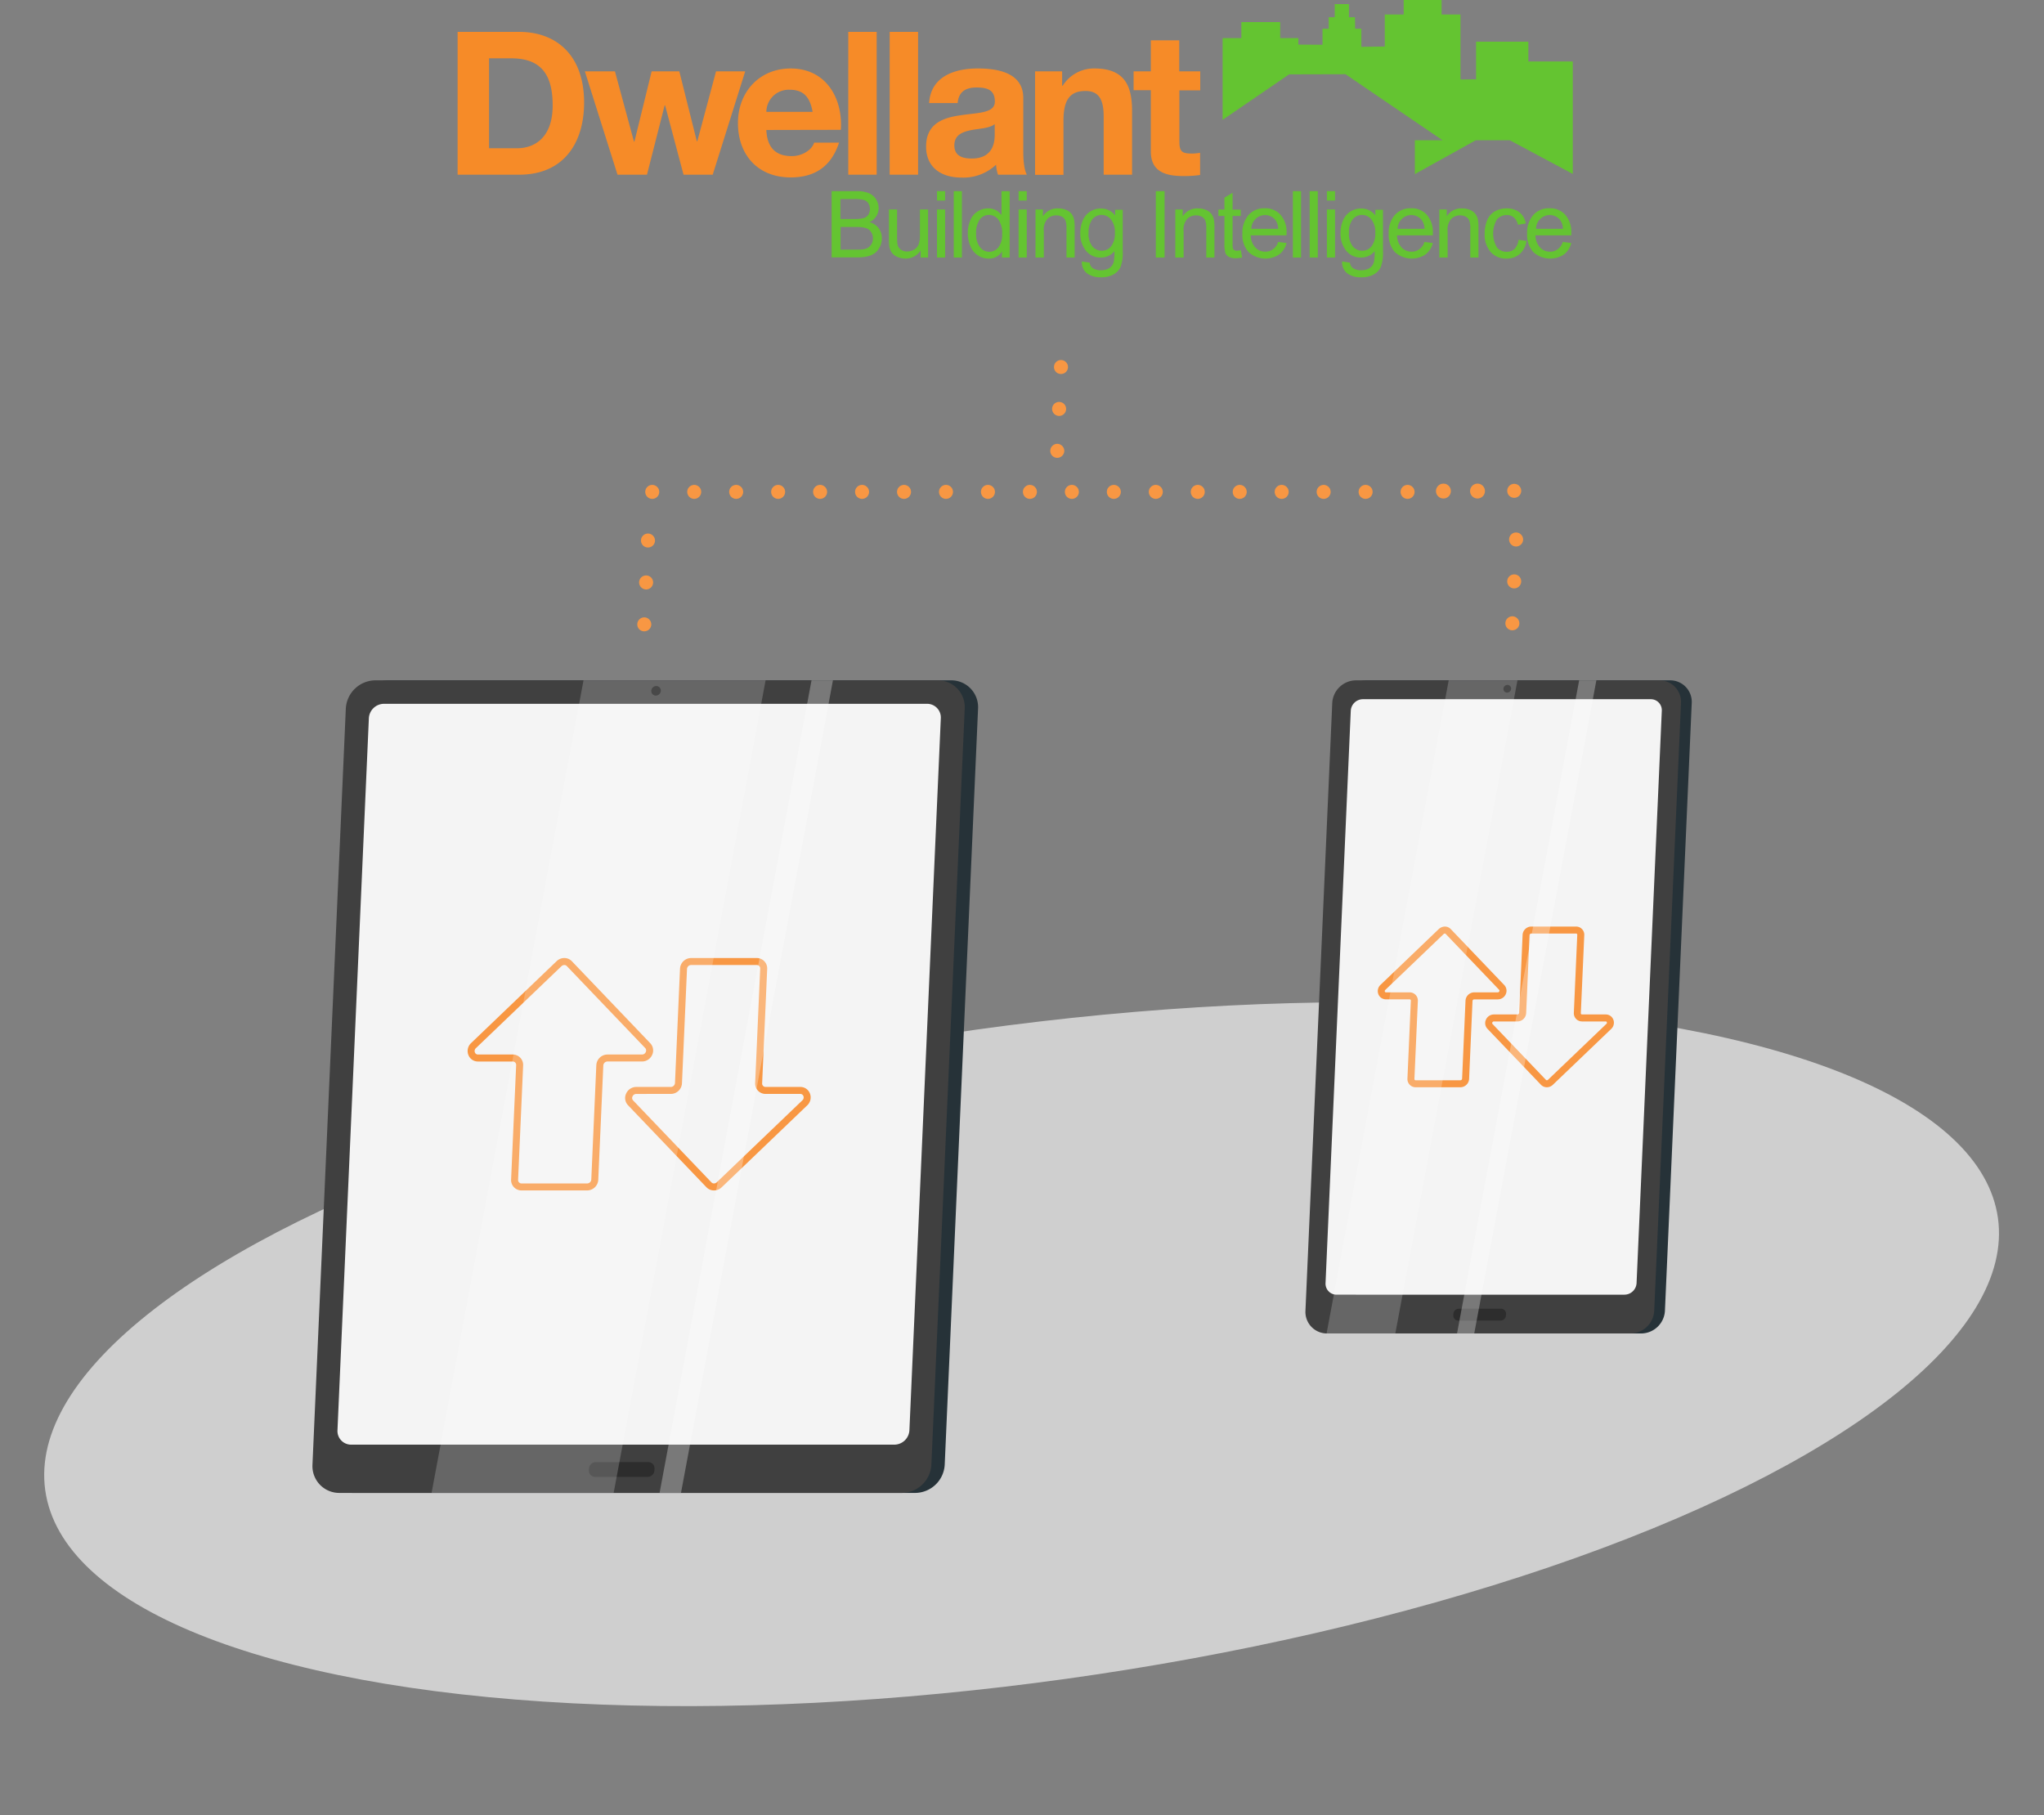
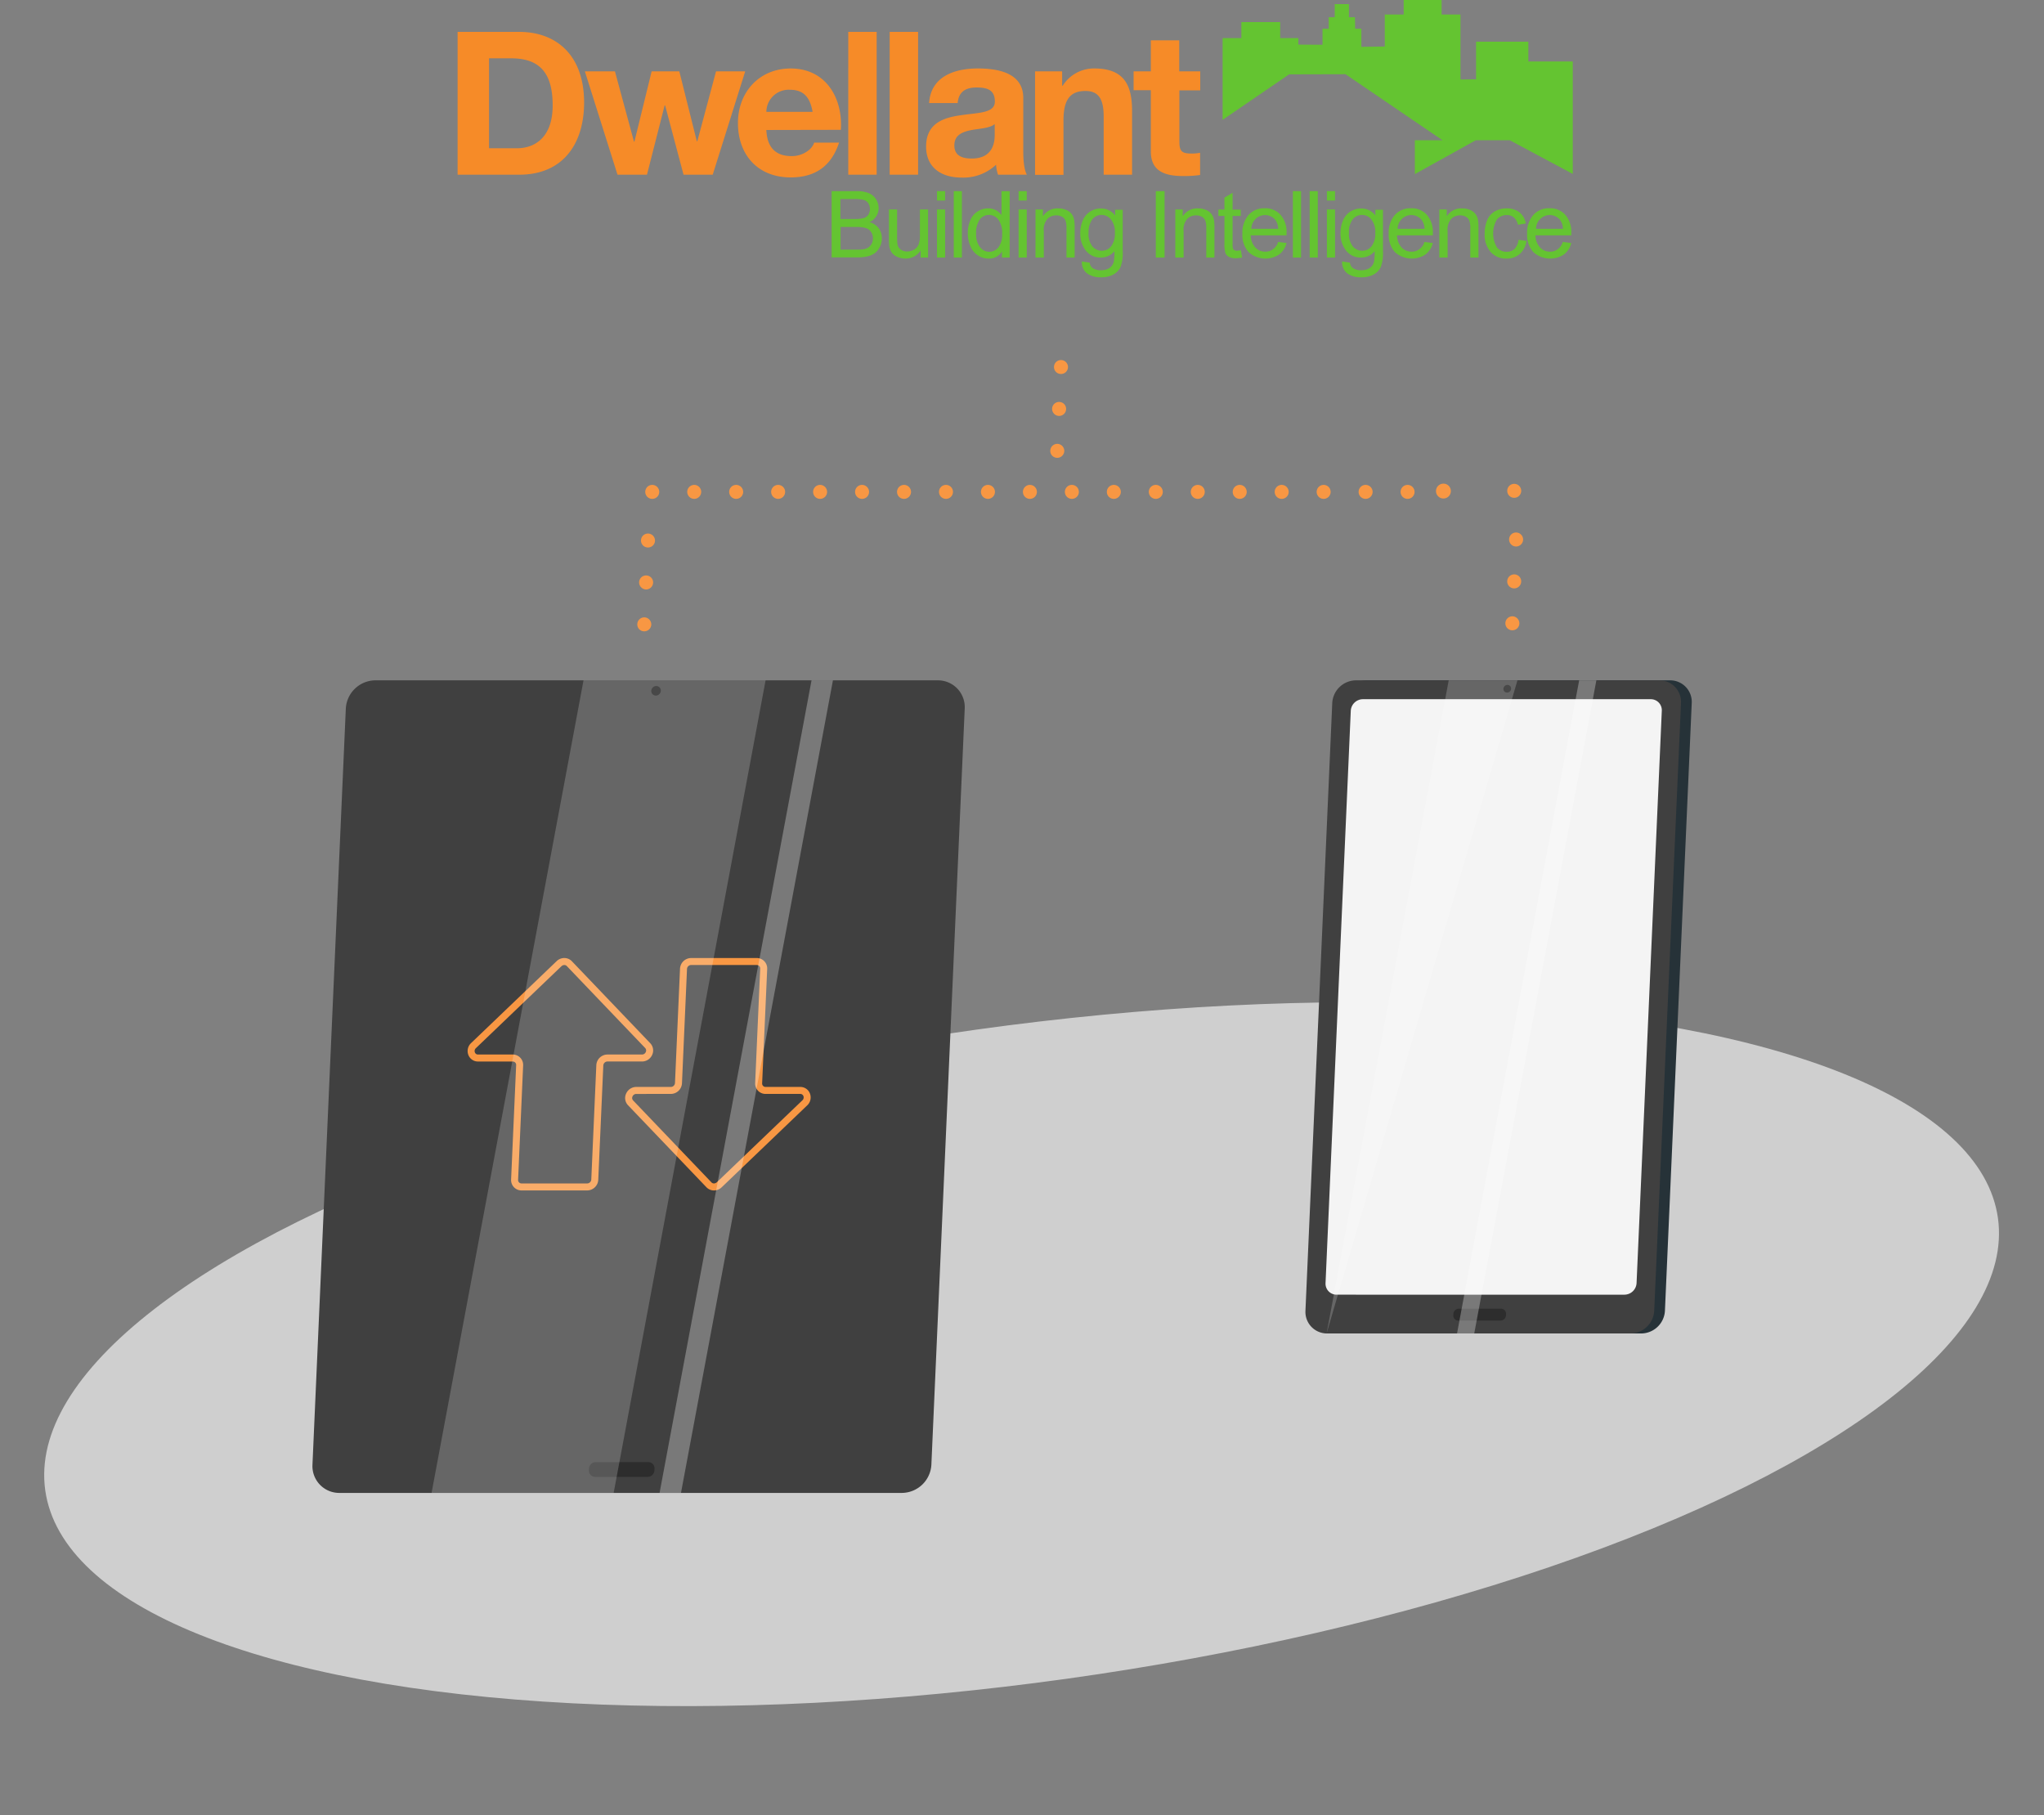
<svg xmlns="http://www.w3.org/2000/svg" width="479.696" height="426">
  <rect width="100%" height="100%" fill="#808080" stroke="none" />
  <path d="M354.317 32.914l14.79 7.909V14.435H358.68V9.789h-12.272v8.831l-3.653.035V3.4h-4.433V0h-8.9v3.4h-4.433v7.519l-5.5.071V6.739h-1.46l-.035-2.7h-1.419V.958h-3.334v3.085h-1.412v2.7h-1.454V10.5l-5.675-.035V8.938h-4.256v-3.76h-9.115v3.76h-4.4v19.188l15.606-10.676 13.229-.035 22.77 15.5h-6.49v7.945l14.293-7.945h7.98" fill="#64c431" />
  <path d="M114.77 34.794h6.561c4.256 0 8.37-2.625 8.37-10.037 0-6.774-2.341-11.066-9.683-11.066h-5.248zm-7.377-27.31h14.471c8.69 0 15.215 5.462 15.215 16.563 0 9.718-4.965 16.953-15.215 16.953h-14.471V7.484m59.869 33.517h-6.845l-4.327-16.28h-.106l-4.15 16.28h-6.916l-7.661-24.26h7.058l4.469 16.492h.106l4.044-16.492h6.491l4.114 16.421h.106l4.4-16.421h6.845l-7.625 24.26m23.441-14.755c-.6-3.369-2.057-5.178-5.32-5.178-1.429-.079-2.828.429-3.873 1.407a5.24 5.24 0 0 0-1.66 3.771zm-10.853 4.256c.177 4.221 2.27 6.136 5.959 6.136 2.66 0 4.824-1.631 5.249-3.157h5.852c-1.88 5.746-5.852 8.157-11.35 8.157-7.661 0-12.378-5.249-12.378-12.768 0-7.271 5.036-12.8 12.378-12.8 8.264 0 12.272 6.952 11.775 14.4l-17.485.035m19.223-23.021h6.668v33.517h-6.668V7.484m9.718 0h6.668v33.517h-6.668V7.484m24.648 21.635c-1.135.993-3.476 1.029-5.533 1.419-2.057.426-3.937 1.135-3.937 3.582 0 2.483 1.915 3.086 4.079 3.086 5.214 0 5.391-4.15 5.391-5.6zm-15.393-4.93c.39-6.242 5.959-8.122 11.421-8.122 4.824 0 10.676 1.064 10.676 6.916V35.61c0 2.2.248 4.4.851 5.391h-6.774a8.84 8.84 0 0 1-.461-2.341 11.19 11.19 0 0 1-8.158 3.015c-4.611 0-8.264-2.305-8.264-7.271 0-5.5 4.114-6.81 8.264-7.377 4.079-.6 7.874-.461 7.874-3.192 0-2.873-1.986-3.3-4.327-3.3-2.554 0-4.185 1.029-4.4 3.653h-6.7m24.863-7.447h6.349v3.369h.142a8.67 8.67 0 0 1 7.409-4.043c7.094 0 8.867 4.008 8.867 10v14.934h-6.667V27.31c0-4.008-1.17-5.959-4.256-5.959-3.618 0-5.178 2.022-5.178 6.952v12.733h-6.666v-24.3m33.872.005h4.894v4.469h-4.894v12.023c0 2.27.567 2.8 2.8 2.8a10.08 10.08 0 0 0 2.057-.177v5.214a27.07 27.07 0 0 1-3.9.248c-4.079 0-7.661-.922-7.661-5.781V21.17h-4.043v-4.429h4.043V9.47h6.668v7.271" fill="#f68b28" />
  <g fill="#64c431">
    <path d="M195.175 60.436v-15.57h5.852c.979-.042 1.956.115 2.873.461a3.84 3.84 0 0 1 2.305 3.511 3.6 3.6 0 0 1-.532 1.88 3.78 3.78 0 0 1-1.631 1.419 3.95 3.95 0 0 1 2.164 1.419 3.84 3.84 0 0 1 .745 2.341c.016.702-.142 1.397-.461 2.022a4 4 0 0 1-1.135 1.454c-.509.371-1.087.636-1.7.78a10.23 10.23 0 0 1-2.518.248h-5.962zm2.093-9.044h3.369a8 8 0 0 0 1.951-.177 2.03 2.03 0 0 0 1.17-.78 2.33 2.33 0 0 0 .39-1.348 2.39 2.39 0 0 0-.355-1.348 1.9 1.9 0 0 0-1.064-.816 9.06 9.06 0 0 0-2.376-.213h-3.121v4.682zm0 7.2h3.866a11.75 11.75 0 0 0 1.419-.071 3.04 3.04 0 0 0 1.206-.426c.713-.485 1.129-1.302 1.1-2.164.016-.545-.145-1.08-.461-1.525-.29-.438-.732-.754-1.241-.887a7.56 7.56 0 0 0-2.27-.248h-3.618zm18.797 1.845V58.77a4.12 4.12 0 0 1-3.582 1.915 4.82 4.82 0 0 1-1.88-.39 3.03 3.03 0 0 1-1.277-.958 3.99 3.99 0 0 1-.6-1.419 10.6 10.6 0 0 1-.106-1.773v-6.987h1.915V55.4a12.39 12.39 0 0 0 .106 2.022 1.93 1.93 0 0 0 .78 1.17 2.43 2.43 0 0 0 1.454.426 3.4 3.4 0 0 0 1.632-.426 2.34 2.34 0 0 0 1.064-1.206c.245-.706.354-1.453.319-2.2v-6.028h1.915v11.279zm3.831-13.371v-2.2h1.915v2.2zm0 13.371V49.158h1.915v11.278zm3.936-.001v-15.57h1.915v15.57zm11.315 0v-1.419a3.47 3.47 0 0 1-3.157 1.667c-.883.005-1.748-.255-2.483-.745-.776-.508-1.382-1.237-1.738-2.093a7.68 7.68 0 0 1-.638-3.05c-.024-1.045.169-2.084.567-3.05.321-.866.918-1.601 1.7-2.093.746-.495 1.623-.755 2.518-.745a3.78 3.78 0 0 1 1.809.426 4.06 4.06 0 0 1 1.312 1.135v-5.6h1.915v15.57zm-6.065-5.639a4.87 4.87 0 0 0 .922 3.228c.518.671 1.317 1.064 2.164 1.064a2.69 2.69 0 0 0 2.128-1.029c.648-.906.961-2.009.887-3.121.101-1.201-.212-2.401-.887-3.4a2.79 2.79 0 0 0-2.2-1.1 2.69 2.69 0 0 0-2.128 1.029 5.42 5.42 0 0 0-.886 3.329zm9.966-7.731v-2.2h1.915v2.2zm0 13.371V49.158h1.915v11.278zm3.972-.001V49.157h1.738v1.6c.777-1.212 2.144-1.916 3.582-1.844a4.66 4.66 0 0 1 1.88.355c.504.2.944.53 1.277.958a3.44 3.44 0 0 1 .6 1.419c.088.61.124 1.227.106 1.844v6.952h-1.915V53.56a5.33 5.33 0 0 0-.213-1.738 1.81 1.81 0 0 0-.78-.922 2.71 2.71 0 0 0-1.348-.355 2.95 2.95 0 0 0-2.093.78 3.79 3.79 0 0 0-.887 2.944v6.171zm10.889.923l1.844.284a1.7 1.7 0 0 0 .638 1.241c.575.385 1.26.571 1.951.532a3.46 3.46 0 0 0 2.057-.532 2.6 2.6 0 0 0 .993-1.49 12.06 12.06 0 0 0 .142-2.447c-.756.951-1.907 1.5-3.121 1.49a4.32 4.32 0 0 1-3.618-1.667 6.44 6.44 0 0 1-1.276-4.008 7.55 7.55 0 0 1 .568-2.979 4.51 4.51 0 0 1 4.326-2.838c1.299-.022 2.529.586 3.3 1.632v-1.348h1.773v9.754a9.13 9.13 0 0 1-.532 3.724c-.373.741-.967 1.348-1.7 1.738a5.93 5.93 0 0 1-2.873.638c-1.159.051-2.303-.272-3.263-.922a3.22 3.22 0 0 1-1.209-2.802zm1.561-6.774a4.75 4.75 0 0 0 .887 3.228c.541.657 1.349 1.035 2.2 1.029.852.013 1.664-.366 2.2-1.029a4.9 4.9 0 0 0 .887-3.192 4.68 4.68 0 0 0-.922-3.121 2.8 2.8 0 0 0-4.363-.035 5.03 5.03 0 0 0-.889 3.119zm15.782 5.851v-15.57h2.057v15.57zm4.576 0V49.157h1.738v1.6c.777-1.212 2.144-1.916 3.582-1.844a4.66 4.66 0 0 1 1.88.355 3.03 3.03 0 0 1 1.277.958 3.44 3.44 0 0 1 .6 1.419c.088.61.124 1.227.106 1.844v6.952h-1.915V53.56a5.33 5.33 0 0 0-.213-1.738 1.81 1.81 0 0 0-.78-.922 2.71 2.71 0 0 0-1.348-.355 2.95 2.95 0 0 0-2.093.78 3.79 3.79 0 0 0-.887 2.944v6.171zm15.393-1.702l.284 1.7a7.7 7.7 0 0 1-1.454.177 3.41 3.41 0 0 1-1.631-.319c-.356-.189-.642-.487-.816-.851a7.1 7.1 0 0 1-.248-2.27V50.68h-1.42v-1.49h1.419v-2.8l1.915-1.135v3.937h1.915v1.49h-1.915v6.6a3.41 3.41 0 0 0 .106 1.064c.066.149.178.273.319.355.193.113.416.163.638.142l.888-.109zm8.724-1.951l1.986.248a4.8 4.8 0 0 1-1.738 2.7 5.88 5.88 0 0 1-7.164-.567 5.89 5.89 0 0 1-1.454-4.292c-.095-1.609.425-3.193 1.454-4.433a4.9 4.9 0 0 1 3.795-1.561c1.394-.056 2.742.501 3.689 1.525a6.12 6.12 0 0 1 1.419 4.327v.5h-8.406a4.23 4.23 0 0 0 1.064 2.837c.601.652 1.454 1.014 2.341.993.65.025 1.289-.176 1.809-.568a2.91 2.91 0 0 0 1.205-1.709zm-6.278-3.086h6.313a3.68 3.68 0 0 0-.705-2.123 3.14 3.14 0 0 0-4.575-.213c-.646.607-1.018 1.45-1.032 2.337zm9.754 6.739v-15.57h1.915v15.57zm3.937 0v-15.57h1.915v15.57zm4.043-13.37v-2.2h1.915v2.2zm0 13.371V49.158h1.915v11.278zm3.582.922l1.844.284a1.7 1.7 0 0 0 .638 1.241 3.19 3.19 0 0 0 1.951.532 3.46 3.46 0 0 0 2.057-.532 2.6 2.6 0 0 0 .993-1.49 12.08 12.08 0 0 0 .142-2.447c-.756.951-1.907 1.5-3.121 1.49a4.32 4.32 0 0 1-3.618-1.667c-.862-1.156-1.312-2.567-1.277-4.008a7.55 7.55 0 0 1 .568-2.979 4.51 4.51 0 0 1 4.328-2.838c1.299-.022 2.529.586 3.3 1.632v-1.348h1.773v9.754a9.13 9.13 0 0 1-.532 3.724 3.84 3.84 0 0 1-1.7 1.738 5.93 5.93 0 0 1-2.873.638c-1.159.051-2.303-.272-3.263-.922-.848-.672-1.302-1.724-1.21-2.802zm1.6-6.774a4.75 4.75 0 0 0 .887 3.228c.541.657 1.349 1.035 2.2 1.029.852.013 1.664-.366 2.2-1.029a4.9 4.9 0 0 0 .887-3.192 4.68 4.68 0 0 0-.922-3.121 2.8 2.8 0 0 0-4.363-.035 4.81 4.81 0 0 0-.893 3.119zm17.694 2.198l1.986.248c-.252 1.073-.866 2.027-1.738 2.7a5.88 5.88 0 0 1-7.164-.567c-1.023-1.188-1.544-2.727-1.454-4.292-.095-1.609.425-3.193 1.454-4.433a4.9 4.9 0 0 1 3.8-1.561c1.394-.056 2.742.501 3.689 1.525a6.12 6.12 0 0 1 1.419 4.327v.5h-8.406a4.23 4.23 0 0 0 1.064 2.837c.601.652 1.454 1.014 2.341.993.65.025 1.289-.176 1.809-.568a2.91 2.91 0 0 0 1.2-1.709zm-6.278-3.086h6.313a3.68 3.68 0 0 0-.709-2.128 3.14 3.14 0 0 0-4.575-.213A3.28 3.28 0 0 0 328 53.698zm9.79 6.739V49.157h1.738v1.6c.777-1.212 2.144-1.916 3.582-1.844a4.66 4.66 0 0 1 1.88.355 3.03 3.03 0 0 1 1.277.958 3.44 3.44 0 0 1 .6 1.419c.088.61.124 1.227.106 1.844v6.952h-1.915V53.56a5.33 5.33 0 0 0-.213-1.738 1.81 1.81 0 0 0-.78-.922 2.71 2.71 0 0 0-1.348-.355 2.95 2.95 0 0 0-2.093.78 3.79 3.79 0 0 0-.887 2.944v6.171zm18.585-4.15l1.88.248a5.06 5.06 0 0 1-1.56 3.05 4.54 4.54 0 0 1-3.121 1.1 4.74 4.74 0 0 1-3.724-1.525c-1.008-1.208-1.515-2.756-1.419-4.327a8.13 8.13 0 0 1 .6-3.192 4.19 4.19 0 0 1 1.844-2.057 5.43 5.43 0 0 1 2.7-.674c1.08-.043 2.143.282 3.015.922a4.15 4.15 0 0 1 1.49 2.625l-1.844.284c-.127-.655-.463-1.252-.958-1.7a2.41 2.41 0 0 0-1.632-.568 3.01 3.01 0 0 0-2.341 1.029 6.51 6.51 0 0 0 0 6.561c.56.671 1.396 1.05 2.27 1.029a2.66 2.66 0 0 0 1.88-.674 3.71 3.71 0 0 0 .92-2.131z" />
    <path d="M366.766 56.783l1.986.248c-.252 1.073-.866 2.027-1.738 2.7-2.239 1.463-5.183 1.23-7.164-.567a5.89 5.89 0 0 1-1.454-4.292c-.095-1.609.425-3.193 1.454-4.433a4.9 4.9 0 0 1 3.8-1.561c1.394-.056 2.742.501 3.689 1.525a6.12 6.12 0 0 1 1.419 4.327v.5h-8.406c-.008 1.045.371 2.055 1.064 2.837.601.652 1.454 1.014 2.341.993.65.025 1.289-.176 1.809-.568a3.25 3.25 0 0 0 1.2-1.709zm-6.278-3.086h6.313a3.68 3.68 0 0 0-.709-2.128 3.14 3.14 0 0 0-4.575-.213c-.659.6-1.033 1.451-1.028 2.342z" />
  </g>
  <ellipse cx="231.45" cy="76.941" rx="231.45" ry="76.941" transform="matrix(.99 -.138 .138 .99 0 273.589)" fill="#f4f4f4" opacity=".68" />
  <path d="M151.122 148.171c-.434-.017-.843-.207-1.136-.527s-.445-.745-.423-1.178h0a1.65 1.65 0 0 1 1.707-1.577h0c.906.052 1.606.818 1.576 1.725h0a1.65 1.65 0 0 1-1.641 1.558h-.082zm203.73-.248c-.434-.017-.844-.207-1.137-.527s-.446-.745-.424-1.18h0a1.65 1.65 0 0 1 1.707-1.576h0a1.67 1.67 0 0 1 1.576 1.723h0a1.64 1.64 0 0 1-1.641 1.559h-.08zm-203.285-9.583c-.908-.047-1.61-.814-1.577-1.723h0c.02-.436.214-.846.538-1.139s.751-.444 1.187-.42h0c.433.019.841.21 1.133.53s.445.743.425 1.177h0c-.036.88-.76 1.575-1.641 1.576h-.064zm203.728-.25c-.906-.038-1.61-.801-1.576-1.707h0a1.65 1.65 0 0 1 1.723-1.576h0c.433.019.841.21 1.133.53s.446.743.426 1.177h0c-.037.88-.76 1.575-1.641 1.576h-.066zm-203.3-9.6c-.434-.017-.844-.207-1.137-.527s-.446-.745-.424-1.18h0c.017-.434.207-.843.528-1.137s.745-.446 1.179-.424h0a1.65 1.65 0 0 1 1.576 1.707h0a1.63 1.63 0 0 1-1.641 1.561h-.08zm96.052-21.043c-.434-.017-.843-.206-1.136-.527s-.445-.745-.423-1.178h0a1.65 1.65 0 0 1 1.707-1.577h0c.906.052 1.606.818 1.576 1.725h0a1.65 1.65 0 0 1-1.641 1.558h-.083zm.445-9.83c-.908-.046-1.611-.814-1.577-1.723h0a1.64 1.64 0 0 1 1.725-1.559h0a1.63 1.63 0 0 1 1.558 1.707h0c-.036.88-.76 1.575-1.641 1.576h-.064zm.427-9.848c-.434-.017-.844-.206-1.137-.527s-.446-.746-.424-1.18h0c.017-.434.207-.844.529-1.137s.746-.445 1.18-.422h0c.905.04 1.608.802 1.574 1.707h0A1.63 1.63 0 0 1 249 87.769h-.08zm106.806 40.49c-.905-.047-1.602-.817-1.559-1.723h0c.017-.434.206-.844.527-1.137s.746-.445 1.18-.422h0a1.65 1.65 0 0 1 1.576 1.707h0c-.042.877-.763 1.569-1.641 1.576h-.082zm-2-13.065c-.001-.436.171-.854.479-1.162s.726-.481 1.162-.479h0c.905.002 1.639.736 1.641 1.641h0c-.002.905-.736 1.639-1.641 1.641h0c-.436.001-.854-.172-1.162-.481s-.48-.727-.478-1.162zm-25.028.248c-.001-.436.171-.854.479-1.162s.726-.481 1.162-.479h0c.905.002 1.639.736 1.641 1.641h0c-.002.905-.736 1.639-1.641 1.641h0c-.435.001-.853-.172-1.16-.48s-.48-.726-.479-1.161zm-9.848 0c-.001-.436.171-.854.479-1.162s.726-.481 1.162-.479h0c.905.002 1.639.736 1.641 1.641h0c-.002.905-.736 1.639-1.641 1.641h0c-.436.002-.854-.171-1.163-.479s-.481-.726-.48-1.162zm-9.848 0c-.001-.436.171-.854.479-1.162s.726-.481 1.162-.479h0c.905.002 1.639.736 1.641 1.641h0c-.002.905-.736 1.639-1.641 1.641h0c-.435.001-.853-.172-1.16-.48s-.48-.726-.479-1.161zm-9.848 0c-.001-.436.171-.854.479-1.162s.726-.481 1.162-.479h0c.905.002 1.639.736 1.641 1.641h0c-.002.905-.736 1.639-1.641 1.641h0c-.435.001-.853-.172-1.161-.48s-.48-.726-.479-1.161zm-9.848 0c-.001-.436.171-.854.479-1.162s.726-.481 1.162-.479h0c.905.002 1.639.736 1.641 1.641h0c-.002.905-.736 1.639-1.641 1.641h0c-.435.001-.853-.172-1.161-.48s-.48-.726-.479-1.161zm-9.848 0c-.001-.436.171-.854.479-1.162s.726-.481 1.162-.479h0c.905.002 1.639.736 1.641 1.641h0c-.002.905-.736 1.639-1.641 1.641h0c-.435.001-.853-.172-1.161-.48s-.48-.726-.479-1.161zm-9.848 0c-.001-.436.171-.854.479-1.162s.726-.481 1.162-.479h0c.905.002 1.639.736 1.641 1.641h0c-.002.905-.736 1.639-1.641 1.641h0c-.435.001-.853-.172-1.161-.48s-.48-.726-.479-1.161zm-9.848 0c-.001-.436.171-.854.479-1.162s.726-.481 1.162-.479h0c.905.002 1.639.736 1.641 1.641h0c-.002.905-.736 1.639-1.641 1.641h0c-.435.001-.853-.172-1.161-.48s-.48-.726-.479-1.161zm-9.848 0c-.001-.436.171-.854.479-1.162s.726-.481 1.162-.479h0c.905.002 1.639.736 1.641 1.641h0c-.002.905-.736 1.639-1.641 1.641h0c-.435.001-.853-.172-1.161-.48s-.48-.726-.479-1.161zm-9.848 0c-.001-.436.171-.854.479-1.162s.726-.481 1.162-.479h0c.905.002 1.639.736 1.641 1.641h0c-.002.905-.736 1.639-1.641 1.641h0c-.435.001-.853-.172-1.161-.48s-.48-.726-.479-1.161zm-9.848 0c-.001-.436.171-.854.479-1.162s.726-.481 1.162-.479h0c.905.002 1.639.736 1.641 1.641h0c-.002.905-.736 1.639-1.641 1.641h0c-.435.001-.853-.172-1.161-.48s-.48-.726-.479-1.161zm-9.848 0c-.001-.436.171-.854.479-1.162s.726-.481 1.162-.479h0c.905.002 1.639.736 1.641 1.641h0c-.002.905-.736 1.639-1.641 1.641h0c-.435.001-.853-.172-1.161-.48s-.48-.726-.479-1.161zm-9.848 0c-.001-.436.171-.854.479-1.162s.726-.481 1.162-.479h0c.905.002 1.639.736 1.641 1.641h0c-.002.905-.736 1.639-1.641 1.641h0c-.435.001-.853-.172-1.161-.48s-.48-.726-.479-1.161zm-9.848 0c-.001-.436.171-.854.479-1.162s.726-.481 1.162-.479h0c.905.002 1.639.736 1.641 1.641h0c-.002.905-.736 1.639-1.641 1.641h0c-.435.001-.853-.172-1.161-.48s-.48-.726-.479-1.161zm-9.848 0c-.001-.436.171-.854.479-1.162s.726-.481 1.162-.479h0c.905.002 1.639.736 1.641 1.641h0c-.002.905-.736 1.639-1.641 1.641h0c-.435.001-.853-.172-1.161-.48s-.48-.726-.479-1.161zm-9.848 0c.003-.905.736-1.638 1.641-1.641h0c.905.002 1.639.736 1.641 1.641h0c-.002.905-.736 1.639-1.641 1.641h0c-.905-.003-1.637-.736-1.64-1.641zm-9.848 0c-.001-.436.171-.854.479-1.162s.726-.481 1.162-.479h0c.905.002 1.639.736 1.641 1.641h0c-.002.905-.736 1.639-1.641 1.641h0c-.435.001-.853-.172-1.161-.48s-.48-.726-.479-1.161zm-9.848 0c.003-.905.736-1.638 1.641-1.641h0c.905.002 1.639.736 1.641 1.641h0c-.002.905-.736 1.639-1.641 1.641h0c-.905-.003-1.637-.736-1.64-1.641zm-9.848 0c-.001-.436.171-.854.479-1.162s.726-.481 1.162-.479h0c.905.002 1.639.736 1.641 1.641h0c-.002.905-.736 1.639-1.641 1.641h0c-.435.001-.853-.172-1.161-.48s-.48-.726-.479-1.161z" fill="#f89743" />
  <path d="M385.189 312.956h-71.226c-1.39.008-2.723-.556-3.683-1.561s-1.465-2.361-1.395-3.75l6.291-142.662c.163-2.954 2.588-5.276 5.546-5.311h71.226c1.39-.008 2.723.556 3.683 1.561s1.465 2.361 1.395 3.75l-6.291 142.661a5.62 5.62 0 0 1-5.546 5.312z" fill="#263238" />
  <path d="M382.673 312.956h-71.226c-1.39.008-2.723-.556-3.683-1.561s-1.465-2.361-1.395-3.75l6.291-142.662c.163-2.954 2.588-5.276 5.546-5.311h71.223c1.39-.008 2.723.556 3.683 1.561s1.465 2.361 1.395 3.75l-6.288 142.661a5.62 5.62 0 0 1-5.546 5.312z" fill="#404040" />
  <path d="M352.142 309.934h-9.894c-.323.002-.633-.129-.856-.363s-.34-.549-.324-.871l.015-.32a1.3 1.3 0 0 1 1.288-1.233h9.894c.323-.002.632.129.855.363s.34.548.323.87l-.013.32c-.038.686-.601 1.225-1.288 1.234z" opacity=".3" />
  <path d="M313.684 303.852a2.58 2.58 0 0 1-2.6-2.718l5.922-134.317a2.87 2.87 0 0 1 2.84-2.718H387.4a2.58 2.58 0 0 1 2.6 2.718l-5.922 134.316a2.87 2.87 0 0 1-2.84 2.72z" fill="#fff" opacity=".94" />
-   <path d="M342.74 255.171h-10.508a1.92 1.92 0 0 1-1.929-2.019l.806-18.307c.005-.081-.023-.16-.079-.218a.28.28 0 0 0-.212-.087h-5.541a1.9 1.9 0 0 1-1.792-1.2 2 2 0 0 1 .491-2.194l13.7-13.119a2.17 2.17 0 0 1 1.451-.568 1.91 1.91 0 0 1 1.354.6l12.538 13.116c.544.568.691 1.408.371 2.127a2.04 2.04 0 0 1-1.874 1.244h-5.54a.41.41 0 0 0-.4.379l-.8 18.306a2.06 2.06 0 0 1-2.036 1.94zm-3.663-36.073c-.101.001-.197.041-.269.112l-13.7 13.119c-.117.097-.158.259-.1.4.041.111.151.181.269.172h5.541c.528-.003 1.034.212 1.399.593s.558.896.533 1.424l-.809 18.309c-.006.081.023.16.079.218a.28.28 0 0 0 .212.087h10.508a.41.41 0 0 0 .394-.378l.8-18.307a2.06 2.06 0 0 1 2.035-1.947h5.54c.161-.001.305-.099.364-.249.058-.114.04-.252-.046-.346l-12.541-13.118c-.052-.06-.129-.093-.209-.09zm23.952 36.073h-.048c-.512-.008-.999-.222-1.352-.594l-12.541-13.119a1.93 1.93 0 0 1-.371-2.126 2.04 2.04 0 0 1 1.873-1.244h5.543c.209-.006.38-.17.394-.379l.806-18.306a2.06 2.06 0 0 1 2.034-1.947h10.506c.528-.003 1.034.212 1.399.593s.558.896.533 1.424l-.808 18.309a.28.28 0 0 0 .076.218.29.29 0 0 0 .213.087h5.541c.789-.012 1.503.466 1.792 1.2a2 2 0 0 1-.491 2.194l-13.7 13.118c-.375.364-.876.569-1.399.572zm-12.755-14.846l12.539 13.118c.067.072.076.071.213.087.101-.001.198-.041.269-.112l13.7-13.119c.116-.098.156-.259.1-.4-.041-.111-.151-.182-.269-.172h-5.541a1.92 1.92 0 0 1-1.929-2.02l.806-18.306c.007-.08-.021-.159-.077-.217s-.133-.09-.213-.088h-10.506c-.211.003-.385.167-.4.378l-.8 18.307a2.06 2.06 0 0 1-2.034 1.947h-5.543c-.161.002-.304.1-.363.25-.058.114-.039.252.048.346z" fill="#f89743" />
  <g fill="#fff">
-     <path d="M356.125 159.671h-16.134L311.33 312.956h16.133z" opacity=".2" />
+     <path d="M356.125 159.671h-16.134L311.33 312.956z" opacity=".2" />
    <path d="M374.644 159.671h-4.039l-28.661 153.285h4.039z" opacity=".3" />
  </g>
  <path d="M354.632 161.647a.95.95 0 0 1-.94.9c-.235.002-.461-.094-.624-.264s-.247-.4-.234-.636a.95.95 0 0 1 .939-.9c.236-.002.461.094.624.264s.248.4.235.636z" opacity=".3" />
-   <path d="M214.809 350.38H82.782a6.29 6.29 0 0 1-6.318-6.61l7.828-177.491c.202-3.675 3.219-6.565 6.9-6.608h132.026c1.73-.011 3.388.692 4.583 1.942s1.823 2.938 1.735 4.666L221.71 343.77a7 7 0 0 1-6.901 6.61z" fill="#263238" />
  <path d="M211.678 350.38H79.65c-1.73.011-3.389-.692-4.584-1.943s-1.823-2.939-1.734-4.667l7.827-177.491a7 7 0 0 1 6.9-6.608h132.029c1.73-.011 3.388.692 4.583 1.942s1.823 2.938 1.735 4.666L218.58 343.77a7 7 0 0 1-6.902 6.61z" fill="#404040" />
  <path d="M151.983 346.619h-12.308a1.46 1.46 0 0 1-1.467-1.535l.018-.4c.047-.853.746-1.524 1.6-1.535h12.31a1.46 1.46 0 0 1 1.467 1.535l-.018.4c-.047.853-.747 1.524-1.602 1.535z" opacity=".3" />
-   <path d="M82.432 339.053c-.886.008-1.736-.35-2.348-.991s-.932-1.506-.884-2.39l7.368-167.11a3.57 3.57 0 0 1 3.532-3.381h127.462a3.21 3.21 0 0 1 3.233 3.381l-7.37 167.11a3.57 3.57 0 0 1-3.531 3.381z" fill="#fff" opacity=".94" />
  <path d="M137.804 279.388h-15.405a2.44 2.44 0 0 1-2.452-2.559l1.187-26.849a.8.8 0 0 0-.809-.849h-8.126a2.4 2.4 0 0 1-2.273-1.523c-.386-.974-.137-2.085.629-2.8l20.087-19.24a2.58 2.58 0 0 1 1.851-.725 2.44 2.44 0 0 1 1.718.752l18.391 19.24c.691.721.876 1.789.468 2.7a2.61 2.61 0 0 1-2.395 1.592h-8.126c-.51.012-.927.412-.96.921l-1.185 26.847a2.63 2.63 0 0 1-2.6 2.493zm-5.37-52.9c-.246.001-.483.098-.66.269l-20.085 19.238a.9.9 0 0 0-.24 1 .77.77 0 0 0 .75.494h8.126a2.44 2.44 0 0 1 1.776.753c.463.484.706 1.139.671 1.809l-1.183 26.849a.8.8 0 0 0 .811.847h15.406a.98.98 0 0 0 .96-.919l1.183-26.847a2.63 2.63 0 0 1 2.6-2.49h8.126a.96.96 0 0 0 .885-.6.83.83 0 0 0-.144-.924l-18.393-19.237a.8.8 0 0 0-.568-.245zm35.128 52.9h-.056c-.652-.01-1.272-.282-1.722-.753l-18.39-19.236c-.69-.721-.876-1.788-.469-2.7a2.61 2.61 0 0 1 2.395-1.6h8.128c.51-.011.926-.409.96-.918l1.183-26.849a2.63 2.63 0 0 1 2.6-2.488h15.407a2.44 2.44 0 0 1 2.451 2.56l-1.187 26.847a.8.8 0 0 0 .811.847h8.126a2.4 2.4 0 0 1 2.273 1.525 2.55 2.55 0 0 1-.63 2.8l-20.087 19.24a2.58 2.58 0 0 1-1.793.725zm-18.242-22.647c-.39.001-.74.238-.885.6-.147.308-.089.674.146.922l18.39 19.238a.8.8 0 0 0 .57.246 1.05 1.05 0 0 0 .68-.271l20.087-19.238a.9.9 0 0 0 .241-1c-.117-.31-.419-.511-.75-.5h-8.126c-.67.005-1.313-.266-1.777-.751a2.43 2.43 0 0 1-.672-1.808l1.183-26.849a.8.8 0 0 0-.809-.847H162.19a.98.98 0 0 0-.96.919l-1.182 26.847a2.63 2.63 0 0 1-2.6 2.488z" fill="#f89743" />
  <g fill="#fff">
    <path d="M179.674 159.671h-42.73l-35.66 190.709h42.73z" opacity=".2" />
    <path d="M195.479 159.671h-5.026L154.792 350.38h5.025z" opacity=".3" />
  </g>
  <path d="M155.085 162.129a1.18 1.18 0 0 1-1.169 1.119 1.06 1.06 0 0 1-1.069-1.119 1.18 1.18 0 0 1 1.167-1.119 1.06 1.06 0 0 1 1.071 1.119z" opacity=".3" />
  <g fill="#f89743">
    <circle cx="338.75" cy="115.25" r="1.75" />
-     <circle cx="346.75" cy="115.25" r="1.75" />
  </g>
</svg>